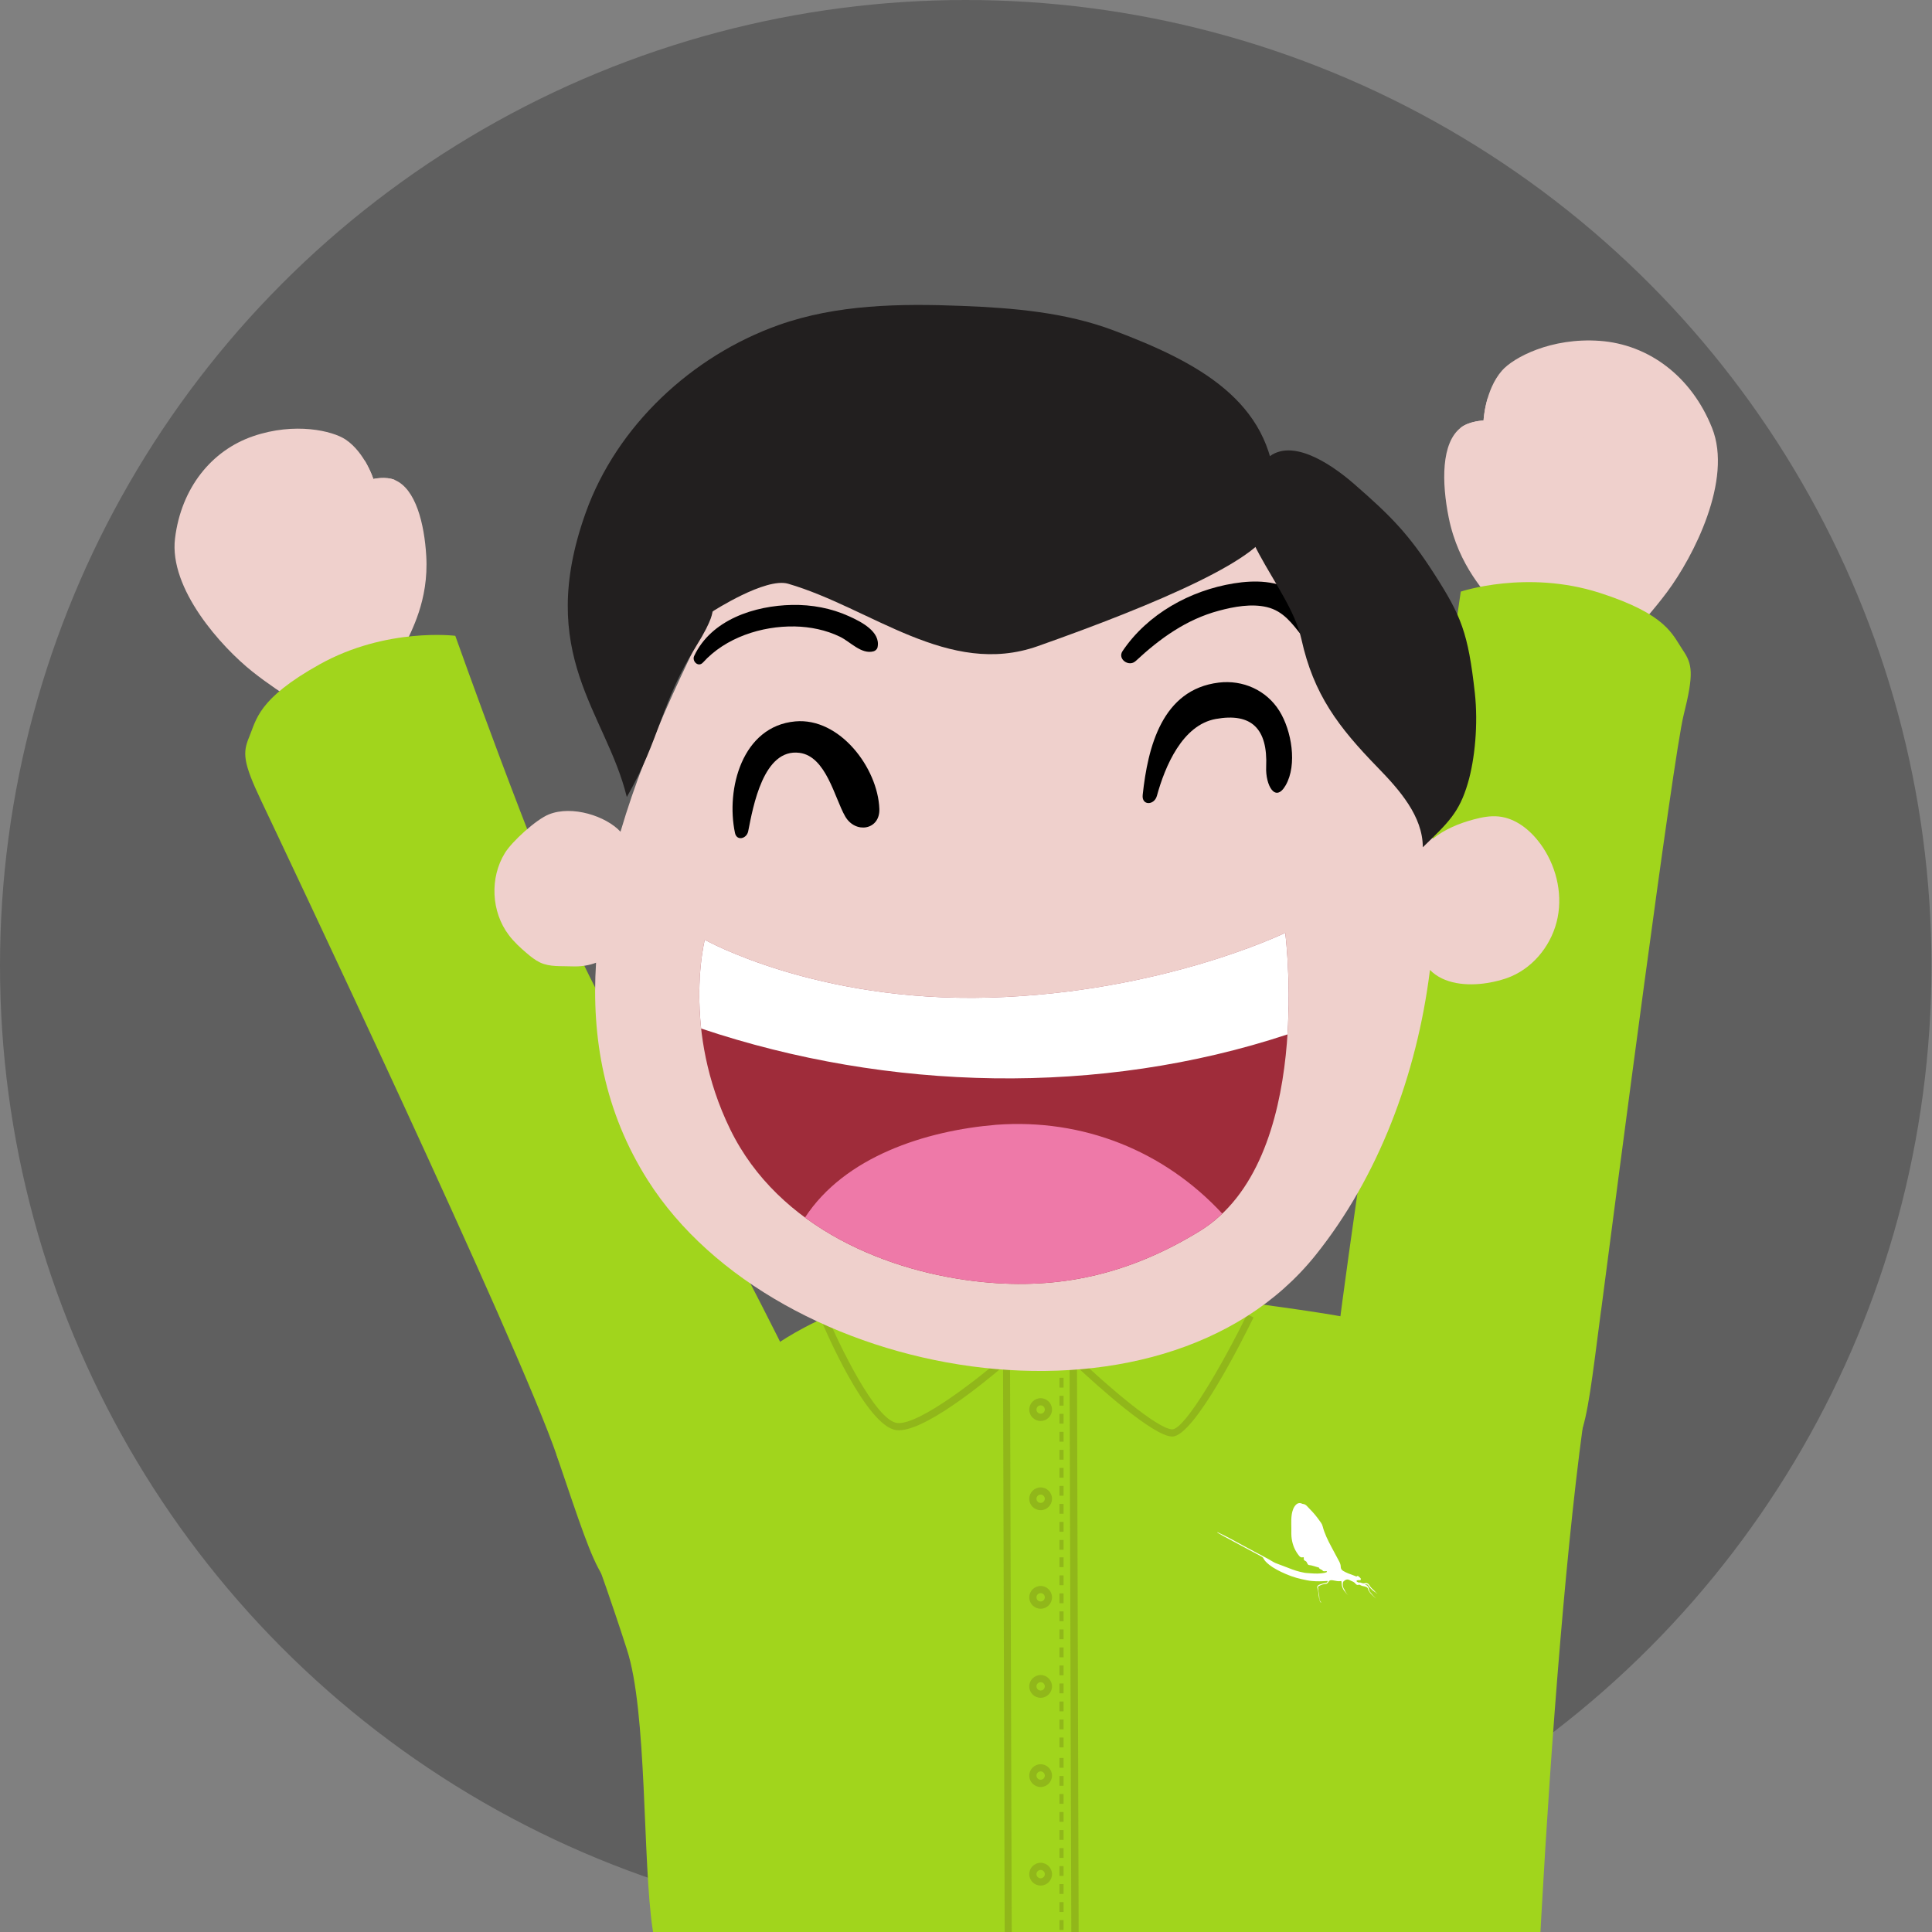
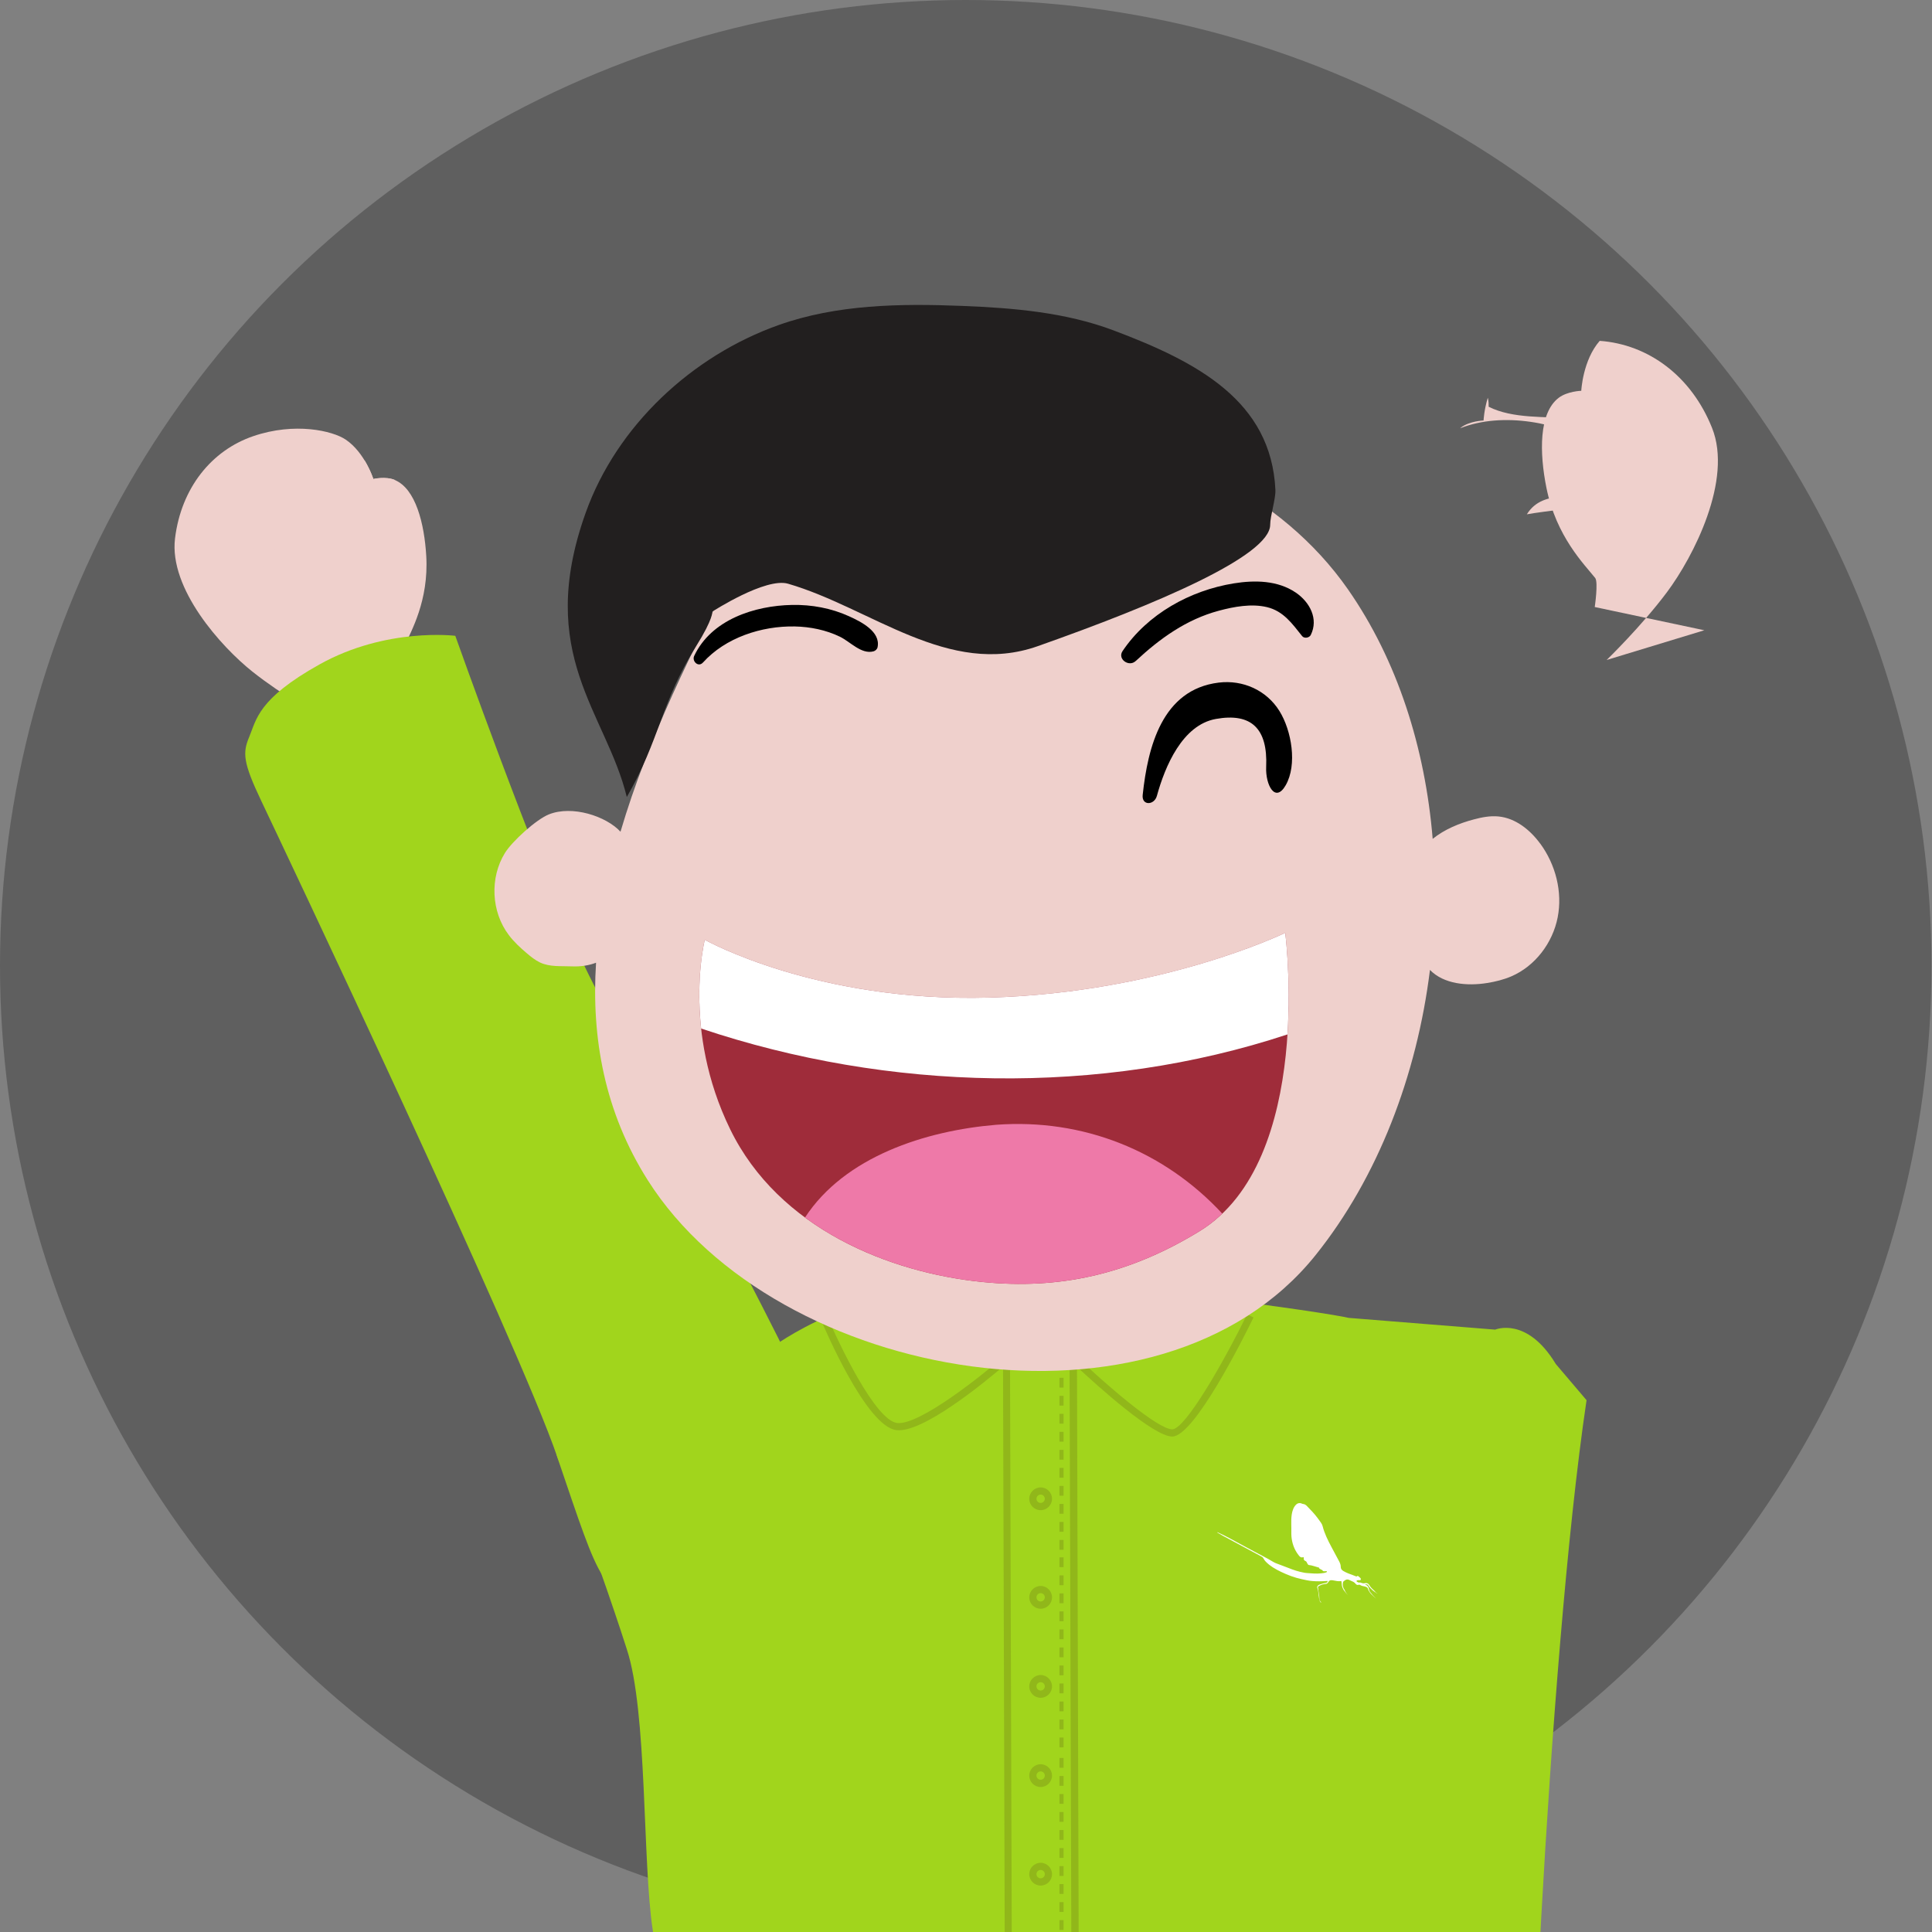
<svg xmlns="http://www.w3.org/2000/svg" viewBox="0 0 369.9 369.9">
  <rect x="0" y="0" width="369.9" height="369.9" fill="#808080" stroke="none" />
  <defs>
    <style>
      .cls-1, .cls-2, .cls-3, .cls-4, .cls-5, .cls-6, .cls-7, .cls-8, .cls-9, .cls-10, .cls-11, .cls-12 {
        stroke-width: 0px;
      }

      .cls-1, .cls-6 {
        fill: #efd0cc;
      }

      .cls-1, .cls-13 {
        mix-blend-mode: multiply;
      }

      .cls-14 {
        isolation: isolate;
      }

      .cls-2 {
        fill: #ab1900;
      }

      .cls-4 {
        fill: #9f2c3a;
      }

      .cls-5 {
        fill: #ee79a8;
      }

      .cls-7 {
        fill: #fff;
      }

      .cls-8 {
        fill: #a91900;
      }

      .cls-9 {
        fill: #5f5f5f;
      }

      .cls-10 {
        fill: #221f1f;
      }

      .cls-11 {
        fill: #91b71a;
      }

      .cls-12 {
        fill: #a1d51c;
      }

      #avatar {
        filter: drop-shadow(1px 1px 3px rgba(0, 0, 0, 0.5));
      }
    
      #bras-droit, #bras-gauche, #avatar {
        transform-box:fill-box;
        transition: transform 0.3s;
      }
    
      #bras-droit {
        transform-origin: bottom left;
      }
      #bras-gauche {
        transform-origin: bottom right;
      }
    
      .object-hover #bras-droit {
        transform: rotate(6deg);
      }
      .object-hover #bras-gauche {
        transform: rotate(-6deg);
      }
    
      .object-hover #avatar {
        transform: translateY(-30px);
      }
    </style>
  </defs>
  <g class="cls-14">
    <g id="Calque_1" data-name="Calque 1">
      <circle class="cls-9" cx="184.9" cy="184.9" r="184.9" />
      <g id="avatar">
        <polygon class="cls-2" points="238.81 199.8 238.71 199.74 238.81 199.69 238.81 199.8" />
        <g id="bras-droit">
-           <path class="cls-6" d="m307.61,126.36s6.71-6.5,11.56-13c5.05-6.77,12.61-21.47,8.62-31.43-3.98-9.96-12.21-16-21.51-16.67s-16.52,3.19-18.71,5.69c-3.25,3.71-3.53,9.56-3.53,9.56,0,0-2.67.08-4.33,1.35-3.81,2.91-3.69,10.53-2.34,17.23,1.88,9.33,7.25,14.65,9.33,17.25.63.78-.08,5.57-.08,5.57l20.98,4.45Z" />
+           <path class="cls-6" d="m307.61,126.36s6.71-6.5,11.56-13c5.05-6.77,12.61-21.47,8.62-31.43-3.98-9.96-12.21-16-21.51-16.67c-3.25,3.71-3.53,9.56-3.53,9.56,0,0-2.67.08-4.33,1.35-3.81,2.91-3.69,10.53-2.34,17.23,1.88,9.33,7.25,14.65,9.33,17.25.63.78-.08,5.57-.08,5.57l20.98,4.45Z" />
          <path class="cls-1" d="m305.61,85.19c1.99.66,3.32,5.31,1.33,7.3-4.65,3.98-11.29.66-14.61,5.98,7.3-1.33,21.25-1.33,19.92-10.63-2.66-11.95-17.93-5.31-27.23-9.96,0-.42,0-1.11-.17-1.73-.72,2.38-.81,4.36-.81,4.36,0,0-2.67.08-4.33,1.35-.05.04-.09.09-.14.13,8.13-3.23,19.05-1.11,26.04,3.19Z" />
-           <path class="cls-12" d="m306.54,250.96c2.96-22.8,13.81-106.06,15.8-114.02,1.99-7.97,1.7-9.76-.15-12.48-2.02-2.97-3.04-6.82-15.94-10.96-13.94-4.47-26.57-.23-26.57-.23,0,0-6.3,44.05-11.28,64.97-4.08,17.14-10.44,63.3-12.27,77.62,0,0,6.06,38.2,37.58,26.07,9.76-3.76,9.37-4.45,12.82-30.98Z" />
        </g>
        <path class="cls-12" d="m147.88,257.93s15.64-12.01,40.19-12.48c23.4-.45,66.36,5.93,70.14,6.87l28.06,2.25s6.06-2.6,11.6,6.58l5.89,6.93c-7.54,50.67-12.05,159.5-10.46,158.82,0,0-18.5,16.17-59.76,19.92-43.83,3.98-74.71-3.98-85.66-5.98-10.96-1.99-15.94-3.98-15.94-3.98,0,0-4.98-54.42-6.97-67.37-1.99-12.95-1-41.84-4.98-53.79,0,0-5.87-18.53-13.29-36.75-2.03-4.99,15.88-22.86,41.18-21.02Z" />
        <path class="cls-8" d="m87.14,149.13c-.09.1-.19.2-.28.3.09-.1.19-.2.28-.3Z" />
        <g id="bras-gauche">
          <path class="cls-6" d="m61.47,137.3s-7.38-4.13-13.13-8.7c-5.99-4.76-16.01-15.88-14.83-25.52,1.18-9.64,6.98-16.84,14.97-19.57,7.99-2.73,15.2-1.03,17.7.65,3.71,2.5,5.3,7.56,5.3,7.56,0,0,2.35-.55,4.1.18,4.01,1.66,5.67,8.36,6.03,14.54.51,8.6-2.96,14.51-4.17,17.26-.37.83,1.36,4.85,1.36,4.85l-17.33,8.75Z" />
          <path class="cls-12" d="m106.7,278.96c-7.41-21.77-53.14-118.18-56.67-125.6-3.53-7.42-3.59-9.23-2.32-12.26,1.39-3.31,1.63-7.29,13.46-13.89,12.79-7.14,26-5.48,26-5.48,0,0,14.89,41.94,23.9,61.46,7.39,16,41.38,76.93,46,90.61,0,0,1.61,38.64-31.69,32.99-10.31-1.75-10.07-2.51-18.69-27.83Z" />
          <path class="cls-1" d="m53.68,100.79c-1.59,1.04-1.68,5.42.53,6.7,4.99,2.41,10.04-2.03,14.17,1.85-6.7.53-18.91,3.76-19.9-4.69-.44-11.08,14.47-8.8,21.53-15.03-.1-.37-.26-.97-.25-1.55,1.18,1.92,1.72,3.63,1.72,3.63,0,0,2.35-.55,4.1.18.05.02.1.05.15.08-7.87-.95-16.93,3.44-22.06,8.83Z" />
        </g>
        <g>
          <path class="cls-7" d="m263.47,304.95c.06.09.14.14.26.14-.09-.05-.17-.1-.25-.15h0s-.05-.03-.07-.05c-.05-.13-.19-.18-.25-.3-.37-.33-.73-.65-.98-1.09-.19-.34-.5-.48-.86-.38-.2.05-.38.03-.57-.03-.15-.05-.3-.13-.46-.1-.2.03-.36-.07-.5-.17-.12-.09-.1-.17.05-.24.14-.07.29-.02.43-.04.09,0,.21.03.25-.09.04-.12.03-.25-.08-.34-.11-.1-.23-.2-.34-.3-.1-.09-.19-.13-.3-.02-.07.08-.15.04-.23,0-.12-.05-.23-.1-.35-.14-.7-.26-1.4-.49-2.05-.88-.31-.19-.47-.44-.47-.77,0-.37-.12-.69-.28-1.01-.5-.93-1-1.86-1.5-2.8-.68-1.28-1.33-2.57-1.69-3.98-.06-.25-.18-.49-.34-.71-.21-.28-.4-.56-.61-.84-.62-.85-1.36-1.59-2.08-2.34-.2-.21-.46-.36-.76-.38-.05,0-.11-.03-.16-.05-.4-.19-.8-.13-1.13.18-.25.24-.43.54-.56.86-.26.64-.33,1.31-.36,1.99-.03.58.02,1.17.01,1.76,0,.65-.03,1.3.07,1.94.18,1.22.64,2.31,1.43,3.27.18.22.39.35.67.27.21-.06.24.04.21.2-.04.25.07.39.28.49.15.07.27.16.32.34.04.13.15.24.23.37.03.04.06.07.11.07.35.03.69.12,1.02.22.29.09.58.17.87.26.04.01.11,0,.1.04-.05.18.13.15.18.22.13.16.36.13.47.3.14.22.36.17.56.15.06,0,.11-.02.17-.01.06,0,.11.03.13.09.01.06-.04.09-.08.11-.14.05-.28.12-.43.14-.84.15-1.68.15-2.52.08-.44-.04-.89-.04-1.32-.12-1.06-.19-2.08-.52-3.08-.93-.35-.14-.7-.27-1.05-.4-.15-.06-.3-.11-.45-.17-.44-.18-.92-.31-1.32-.55-.69-.42-1.4-.81-2.12-1.18-1.17-.6-2.31-1.25-3.48-1.86-1.64-.86-3.24-1.81-4.93-2.58-.07-.03-.14-.1-.25-.04.39.22.76.45,1.14.66,2.45,1.32,4.91,2.64,7.37,3.96.14.08.26.16.34.32.13.24.28.47.48.67.84.85,1.86,1.43,2.92,1.94,1.27.61,2.59,1.11,3.97,1.4.65.14,1.3.3,1.97.35.91.08,1.83.06,2.74,0,.08,0,.19-.05.22.04.03.09-.06.16-.12.23-.05.06-.12.08-.2.09-.43.06-.85.2-1.26.34-.28.09-.49.4-.4.59.19.38.18.81.25,1.22.09.55.06,1.12.41,1.6.1.03.06-.05.07-.09-.29-.23-.33-.58-.33-.9,0-.53-.2-1.03-.19-1.55,0-.01,0-.03-.01-.04-.12-.45-.12-.44.3-.66.37-.2.75-.29,1.16-.32.21-.02.37-.18.45-.33.26-.48.66-.4,1.06-.32.45.09.89.19,1.35.11.11-.02.11.05.12.12.02.16.05.33.05.49.02.41.17.76.37,1.1.27.36.52.74.89,1.01-.33-.27-.55-.62-.71-1.02-.32-.4-.39-.85-.34-1.34.01-.12.05-.23.14-.31.39-.32.7-.49,1.2-.21.14.08.3.15.45.21.25.09.46.24.63.45.16.19.35.31.62.21.11-.04.23,0,.32.07.31.2.67.18,1,.3.31.11.44.22.5.55.31.75.95,1.21,1.51,1.74-.3-.33-.64-.63-.91-.99-.16-.21-.37-.39-.42-.67-.11-.56-.28-.92-.82-1.02.2-.12.54-.08.64.11.21.4.54.7.87,1,.18.13.37.27.55.4h0s.05.03.07.05Zm-13.34-8.67c-.07.09-.16.15-.27.17.11-.02.21-.08.27-.17s.11-.21.11-.36c0-.06,0-.11-.04-.14.04.03.05.08.04.14,0,.14-.05.27-.11.36Z" />
          <polygon class="cls-7" points="258.31 305.59 258.33 305.59 258.31 305.59 258.31 305.59" />
        </g>
-         <path class="cls-11" d="m199.24,272.06c-1.2,0-2.18-.98-2.18-2.18s.98-2.18,2.18-2.18,2.18.98,2.18,2.18-.98,2.18-2.18,2.18Zm0-2.99c-.44,0-.8.36-.8.8s.36.8.8.8.8-.36.8-.8-.36-.8-.8-.8Z" />
        <path class="cls-11" d="m199.24,289.14c-1.2,0-2.18-.98-2.18-2.18s.98-2.18,2.18-2.18,2.18.98,2.18,2.18-.98,2.18-2.18,2.18Zm0-2.99c-.44,0-.8.36-.8.8s.36.8.8.8.8-.36.8-.8-.36-.8-.8-.8Z" />
        <path class="cls-11" d="m199.24,308.01c-1.2,0-2.18-.98-2.18-2.18s.98-2.18,2.18-2.18,2.18.98,2.18,2.18-.98,2.18-2.18,2.18Zm0-2.99c-.44,0-.8.36-.8.8s.36.8.8.8.8-.36.8-.8-.36-.8-.8-.8Z" />
        <path class="cls-11" d="m199.24,325.06c-1.2,0-2.18-.98-2.18-2.18s.98-2.18,2.18-2.18,2.18.98,2.18,2.18-.98,2.18-2.18,2.18Zm0-2.99c-.44,0-.8.36-.8.8s.36.8.8.8.8-.36.8-.8-.36-.8-.8-.8Z" />
        <path class="cls-11" d="m199.24,342.14c-1.2,0-2.18-.98-2.18-2.18s.98-2.18,2.18-2.18,2.18.98,2.18,2.18-.98,2.18-2.18,2.18Zm0-2.99c-.44,0-.8.36-.8.8s.36.8.8.8.8-.36.8-.8-.36-.8-.8-.8Z" />
        <path class="cls-11" d="m199.24,361.01c-1.2,0-2.18-.98-2.18-2.18s.98-2.18,2.18-2.18,2.18.98,2.18,2.18-.98,2.18-2.18,2.18Zm0-2.99c-.44,0-.8.36-.8.8s.36.8.8.8.8-.36.8-.8-.36-.8-.8-.8Z" />
        <path class="cls-11" d="m192.59,448.79l-.55-187.15c-3.86,3.29-15.49,12.79-20.42,12.17-5.74-.68-13.76-19.47-14.65-21.61l1.27-.53c2.35,5.61,9.35,20.28,13.54,20.78,4.25.45,16.22-9.08,20.47-12.81l1.12-.99.57,188.73,11.41-.33-.58-188.62,1.19,1.14c5.92,5.67,15.73,14.09,18.48,14.09,2.47,0,9.86-12.88,14.32-22.02l1.24.6c-1.86,3.81-11.33,22.8-15.56,22.8-3.62,0-14.44-9.81-18.24-13.35l.55,186.7-14.17.41Z" />
        <g>
          <path class="cls-11" d="m203.63,343.08h-.79m0-48.24v1.88h.79v-1.88h-.79Zm0-3.45v1.88h.79v-1.88h-.79Zm0-3.45v1.88h.79v-1.88h-.79Zm0-3.45v1.88h.79v-1.88h-.79Zm0-3.45v1.88h.79v-1.88h-.79Zm0-3.45v1.88h.79v-1.88h-.79Zm0-3.45v1.88h.79v-1.88h-.79Zm0-3.45v1.88h.79v-1.88h-.79Zm0-3.45v1.88h.79v-1.88h-.79Zm0-3.45v1.88h.79v-1.88h-.79Zm0-3.45v1.88h.79v-1.88h-.79Z" />
          <path class="cls-11" d="m203.63,380.91h-.79m0-48.24v1.88h.79v-1.88h-.79Zm0-3.45v1.88h.79v-1.88h-.79Zm0-3.45v1.88h.79v-1.88h-.79Zm0-3.45v1.88h.79v-1.88h-.79Zm0-3.45v1.88h.79v-1.88h-.79Zm0-3.45v1.88h.79v-1.88h-.79Zm0-3.45v1.88h.79v-1.88h-.79Zm0-3.45v1.88h.79v-1.88h-.79Zm0-3.45v1.88h.79v-1.88h-.79Zm0-3.45v1.88h.79v-1.88h-.79Zm0-3.45v1.88h.79v-1.88h-.79Z" />
          <path class="cls-11" d="m203.63,419.32h-.79m0-48.24v1.88h.79v-1.88h-.79Zm0-3.45v1.88h.79v-1.88h-.79Zm0-3.45v1.88h.79v-1.88h-.79Zm0-3.45v1.88h.79v-1.88h-.79Zm0-3.45v1.88h.79v-1.88h-.79Zm0-3.45v1.88h.79v-1.88h-.79Zm0-3.45v1.88h.79v-1.88h-.79Zm0-3.45v1.88h.79v-1.88h-.79Zm0-3.45v1.88h.79v-1.88h-.79Zm0-3.45v1.88h.79v-1.88h-.79Zm0-3.45v1.88h.79v-1.88h-.79Z" />
        </g>
        <path class="cls-6" d="m294.87,161.5c-1.93-2.63-4.71-4.86-7.96-5.18-1.59-.16-3.18.15-4.72.56-2.83.75-5.62,1.9-7.89,3.73-1.44-17.43-6.75-34.2-16.23-47.79-25.51-36.55-89.89-43.16-117.4-3.85-7.83,14.9-16.58,32.3-21.87,50.27-2.75-2.98-9.25-5.12-13.73-3.31-2.44.99-7.01,5.14-8.39,7.37-2.94,4.74-2.64,11.28.74,15.73.98,1.3,2.18,2.41,3.42,3.46.8.68,1.63,1.35,2.58,1.8,1.87.87,4.01.64,6.07.73,1.73.08,3.35-.2,4.63-.7-.92,14.41,1.64,28.61,9.9,41.64,24.59,38.79,98.1,51.46,127.85,14.36,11.94-14.89,19.4-34.4,21.91-54.62,2.63,2.72,7.12,3.13,10.98,2.5,1.57-.25,3.12-.64,4.58-1.26,4.58-1.97,7.93-6.4,8.89-11.29.96-4.89-.39-10.12-3.34-14.14Z" />
        <g>
-           <path class="cls-3" d="m152.25,138.12c-10.16.93-13.31,12.94-11.53,21.36.34,1.6,2.25,1.11,2.53-.33.92-4.65,2.89-15.93,9.83-15.01,5.1.67,6.71,8.64,8.73,12.15,1.95,3.41,6.7,2.64,6.55-1.42-.29-7.86-7.61-17.53-16.11-16.75Z" />
          <path class="cls-3" d="m244.96,136.13c-2.48-3.99-7-6-11.62-5.44-10.86,1.32-13.58,12.35-14.56,21.5-.23,2.09,2.21,2.03,2.72.18,1.55-5.64,4.87-13.57,11.29-14.72,6.8-1.22,9.96,1.84,9.63,9.19-.15,3.46,1.74,7,3.74,3.5,2.25-3.92,1.13-10.47-1.2-14.21Z" />
        </g>
        <path class="cls-3" d="m217.43,126.57c4.64-4.33,9.72-7.98,15.92-9.64,2.9-.78,6.25-1.4,9.22-.69,3.16.76,4.83,3.16,6.73,5.54.41.52,1.38.35,1.66-.21,1.52-3.07-.18-6.29-2.88-8.12-3.47-2.35-7.85-2.4-11.84-1.76-8.37,1.35-16.53,5.86-21.31,12.96-1.04,1.54,1.22,3.11,2.49,1.92h0Z" />
        <path class="cls-3" d="m134.58,126.86c4.31-4.79,11.25-7.04,17.58-6.92,2.97.06,5.98.67,8.66,1.97,1.99.97,4.08,3.4,6.4,2.8.37-.09.73-.42.8-.8.62-2.99-3.17-4.88-5.46-5.92-3.4-1.55-7.16-2.24-10.89-2.17-7.21.13-15.5,2.83-18.76,9.76-.48,1.02.8,2.24,1.66,1.28h0Z" />
        <path class="cls-4" d="m134.94,179.93s21.28,12,54.46,11.07c33.17-.93,56.67-12.4,56.67-12.4,0,0,5.71,43.57-16.38,57.11-13.72,8.41-27.05,11.2-41.62,9.74-17.71-1.77-38.96-10.18-48.26-29.22-9.3-19.04-4.87-36.3-4.87-36.3Z" />
        <path class="cls-5" d="m190.73,215.35c-13.54,1.13-29,6.1-36.6,17.75,10.12,7.45,22.74,11.23,33.94,12.35,14.56,1.46,27.89-1.33,41.62-9.74,1.58-.97,3.02-2.1,4.33-3.35-11.17-12.04-26.66-18.24-43.29-17.01Z" />
        <path class="cls-7" d="m246.5,198.05c.7-10.79-.43-19.45-.43-19.45,0,0-23.5,11.46-56.67,12.4-33.17.93-54.46-11.07-54.46-11.07,0,0-1.79,7-.7,16.99,35.89,12.05,76.37,12.99,112.25,1.13Z" />
        <path class="cls-10" d="m244.19,93.82c-.79-17.08-14.98-24.53-30.98-30.56-9.21-3.47-19.17-4.3-29-4.69-11.84-.47-23.96-.3-35.12,3.66-16.63,5.9-31.01,19.31-36.95,35.93-9.73,27.21,3.89,38.17,7.87,54.44,6.38-11.11,6.49-18.02,13.28-28.89,3.32-5.31,3.09-6.61,3.09-6.61,0,0,10.19-6.6,14.51-5.34,15.94,4.65,30.72,17.99,47.81,11.95,22.58-7.97,44.49-17.27,44.49-23.24,0-1.68,1.07-4.96,1-6.64Z" />
-         <path class="cls-10" d="m239.87,91.5c-6.79,8.44,6.97,20.3,9.3,30.88,2.33,10.58,7.06,16.81,14.61,24.57,4.15,4.27,8.63,9.32,8.63,15.27,4.9-4.75,6.97-6.64,8.63-12.29,1.34-4.56,1.99-11.29,1.33-17.27-1.28-11.55-2.65-14.77-7.64-22.58-4.98-7.81-8.46-11.31-15.45-17.4-4.82-4.2-12.58-9.22-17-4.6-.72.76-1.77,2.59-2.42,3.4Z" />
        <g class="cls-13">
          <path class="cls-6" d="m273.04,173.08c-.17-2.59,2.61-6.36,6.21-8.15,2.35-1.17,5.12-1.68,7.62-.89,2.5.79,4.56,2.56,4.69,5.18-1.76-1.8-4.73-2.44-6.62-2.37-3.09.11-6.56,1.98-8.49,4.47-.78,1.01-2.65,2.92-3.31,6.01l-.11-4.24Z" />
        </g>
        <g class="cls-13">
          <path class="cls-6" d="m116.68,168.15c-.97-2.56-2.83-4.62-5.43-5.48-1.48-.49-3.9-.26-5.41.13-1.42.37-2.58,1.38-3.59,2.44-.98,1.02-1.94,2.27-1.88,3.69,1.3-.14,2.41-.98,3.6-1.54,1.01-.47,2.11-.75,3.23-.82.75-.04,1.53.02,2.21.34.92.43,2.59,1.12,3.18,1.94,1.34,1.87,1.54,3.97,2.65,5.98" />
        </g>
      </g>
    </g>
  </g>
</svg>